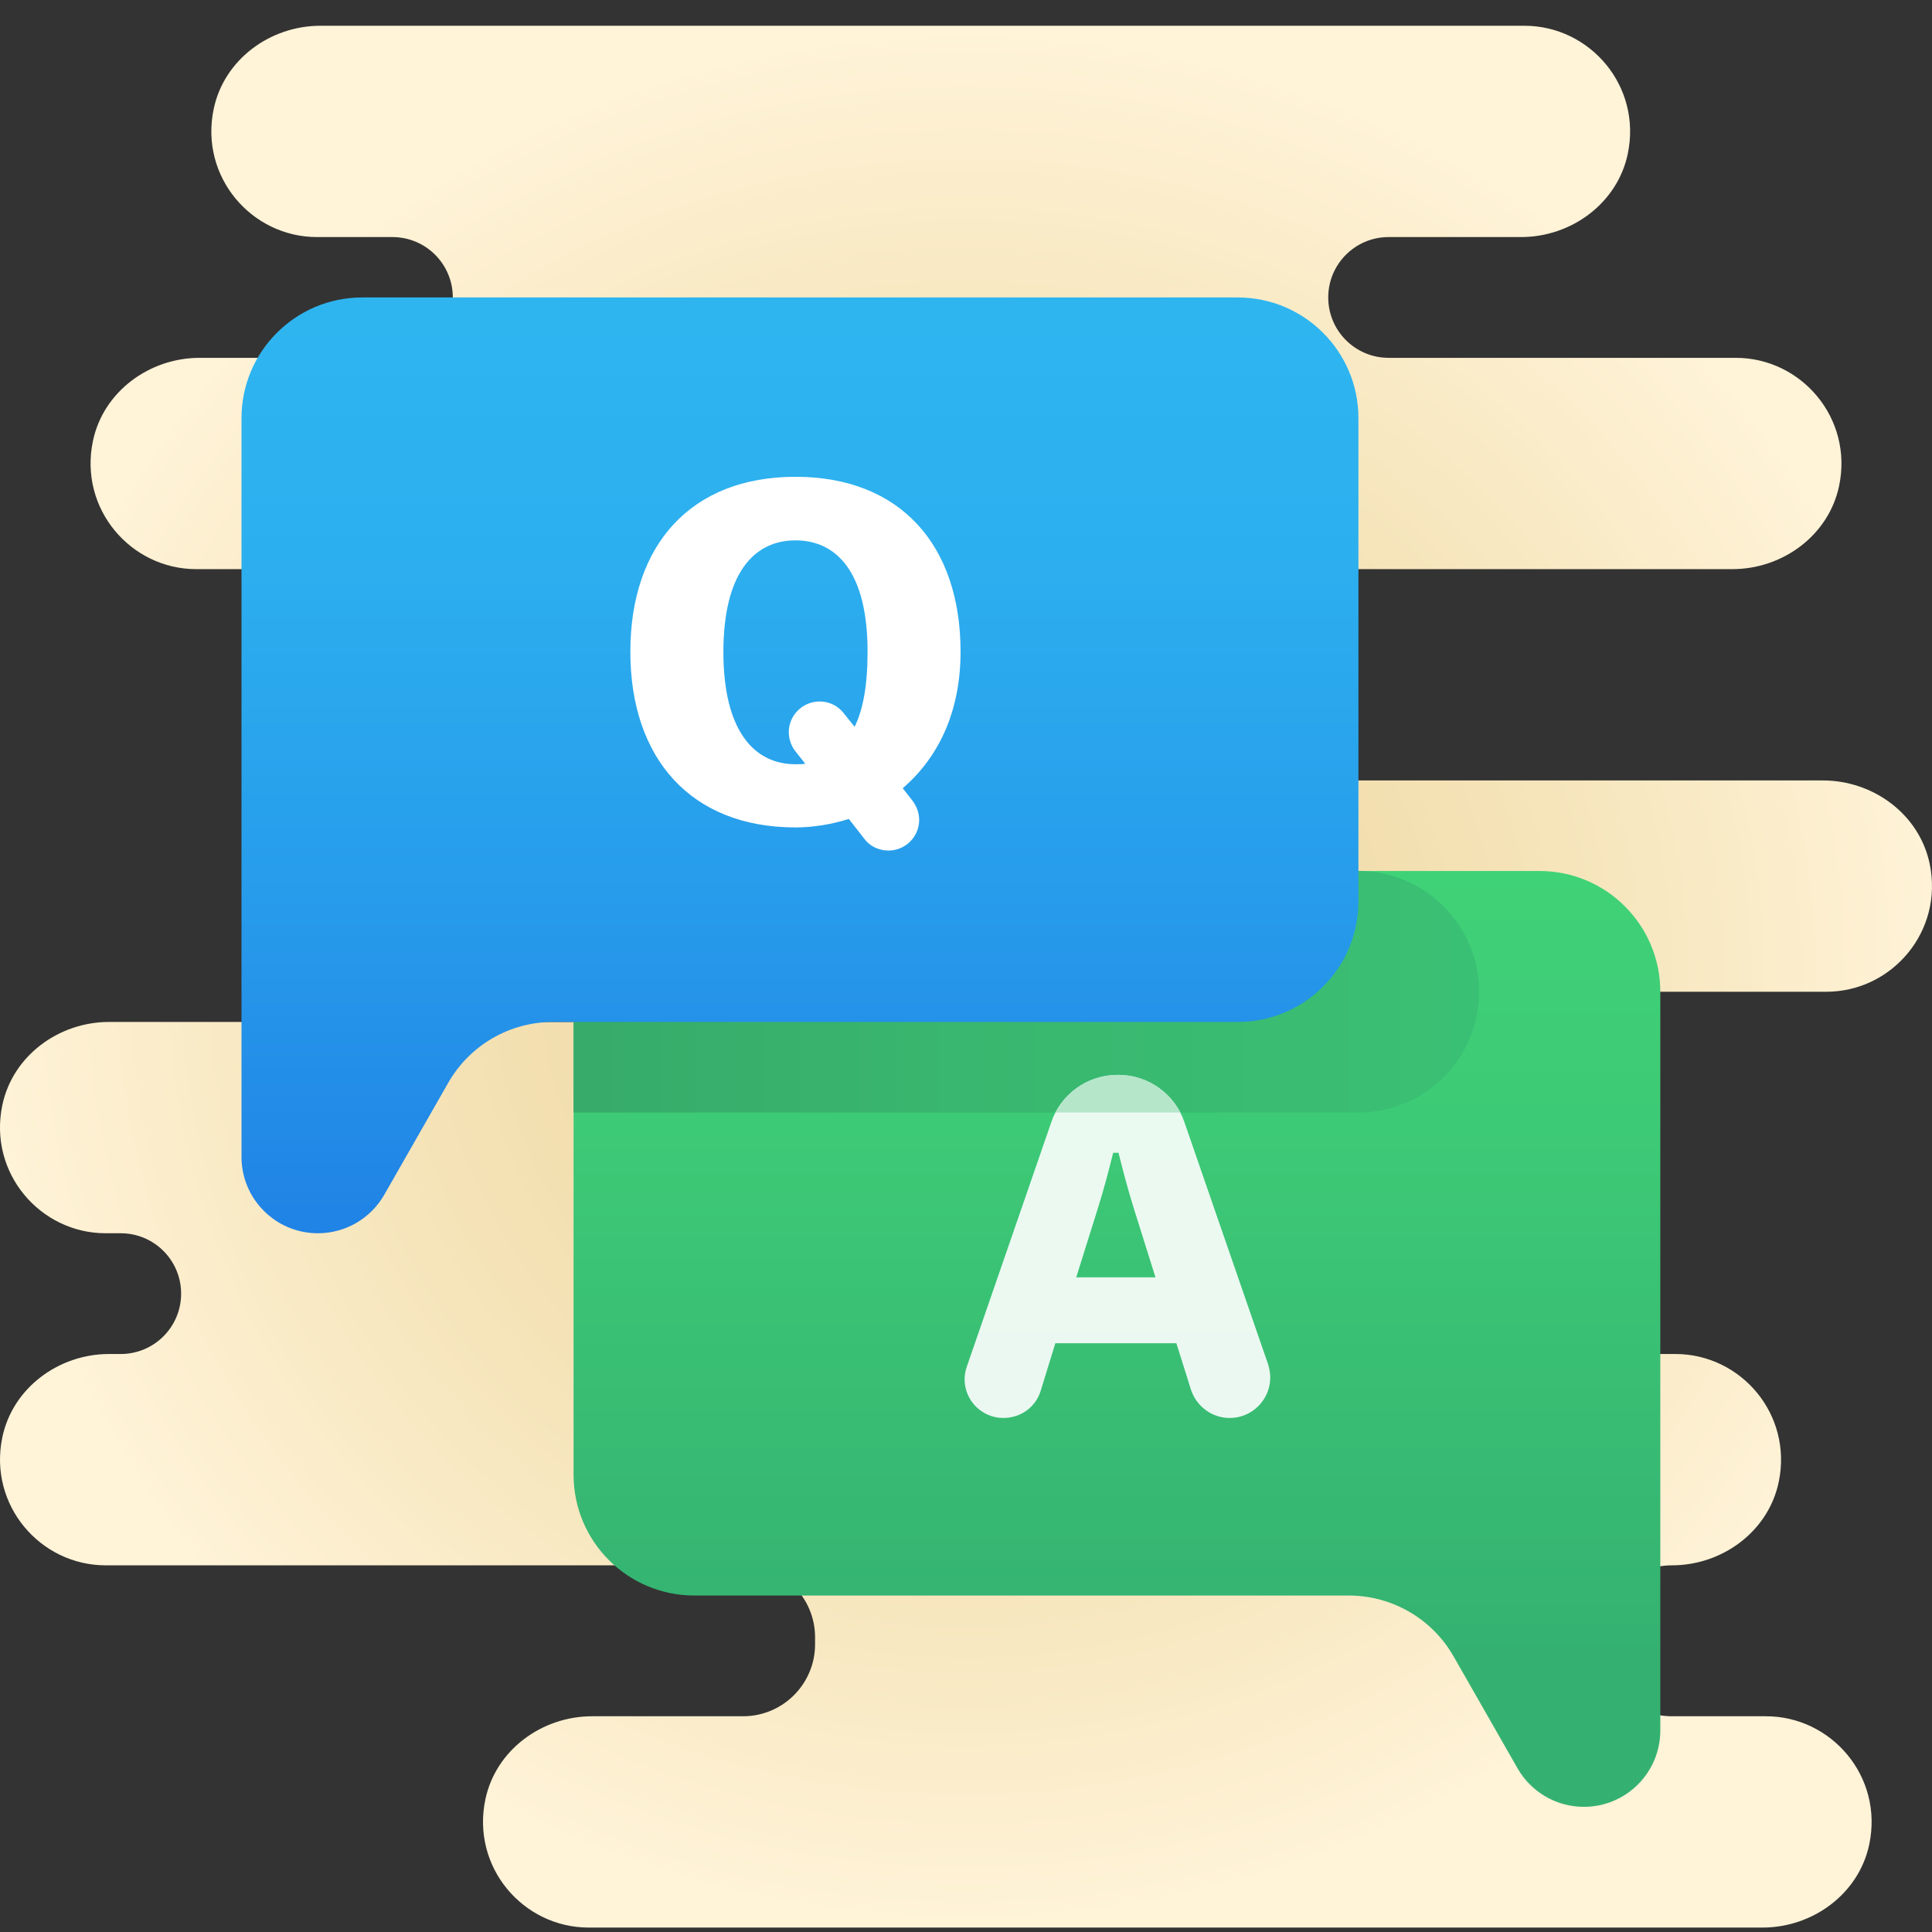
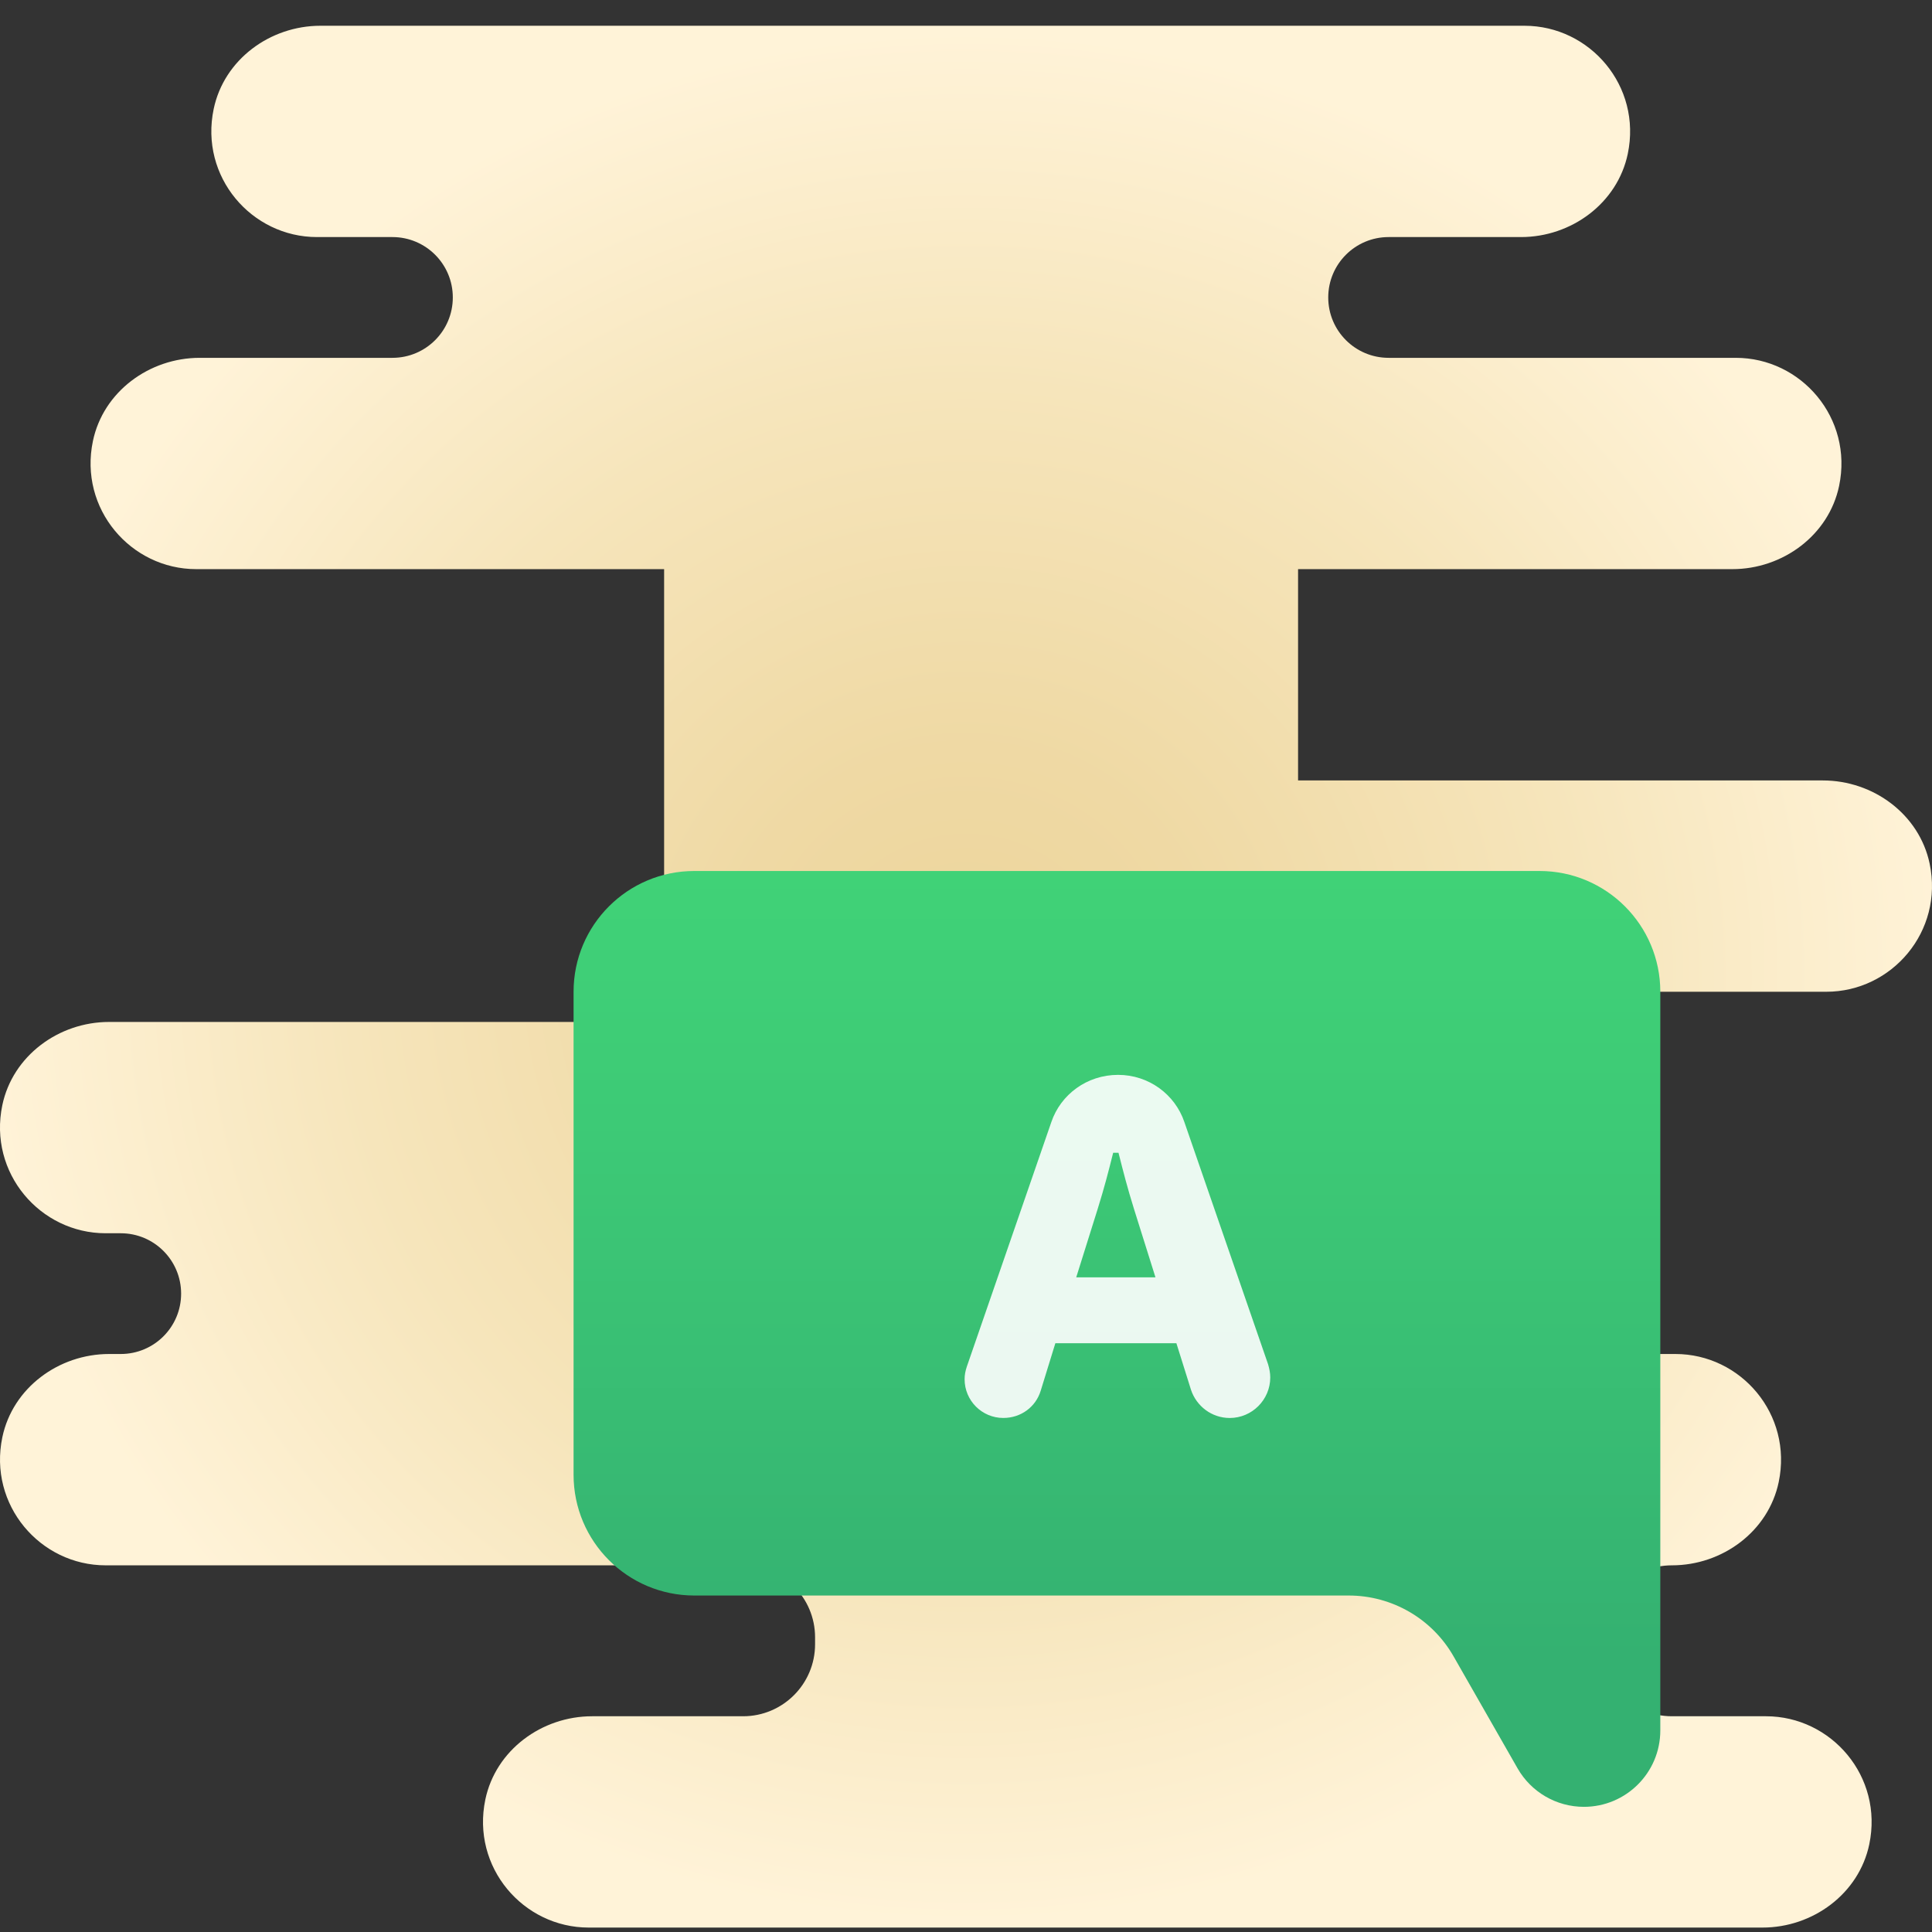
<svg xmlns="http://www.w3.org/2000/svg" width="75px" height="75px" viewBox="0 0 75 75" version="1.1">
  <rect x="0" y="0" width="75" height="75" fill="#333333" stroke="none" />
  <title>icon/FAQ</title>
  <defs>
    <radialGradient cx="50.001%" cy="50%" fx="50.001%" fy="50%" r="50.398%" gradientTransform="translate(0.5,0.5),scale(0.984,1),translate(-0.5,-0.5)" id="radialGradient-1">
      <stop stop-color="#ECD59C" offset="0%" />
      <stop stop-color="#EFD9A4" offset="24.2%" />
      <stop stop-color="#F6E5BB" offset="62.7%" />
      <stop stop-color="#FFF3D8" offset="100%" />
    </radialGradient>
    <linearGradient x1="50%" y1="-16.148%" x2="50%" y2="83.852%" id="linearGradient-2">
      <stop stop-color="#42D778" offset="0%" />
      <stop stop-color="#3DCA76" offset="42.8%" />
      <stop stop-color="#34B171" offset="100%" />
    </linearGradient>
    <linearGradient x1="0%" y1="50%" x2="100%" y2="50%" id="linearGradient-3">
      <stop stop-color="#37AB6A" offset="0%" />
      <stop stop-color="#39B66F" offset="42.2%" />
      <stop stop-color="#3AC074" offset="100%" />
    </linearGradient>
    <linearGradient x1="49.995%" y1="99.991%" x2="49.995%" y2="0%" id="linearGradient-4">
      <stop stop-color="#EBF8F1" offset="0%" />
      <stop stop-color="#EBFAF1" offset="100%" />
    </linearGradient>
    <linearGradient x1="49.976%" y1="100%" x2="49.976%" y2="0%" id="linearGradient-5">
      <stop stop-color="#B5E6CA" offset="0%" />
      <stop stop-color="#B5E6CA" offset="100%" />
    </linearGradient>
    <linearGradient x1="50%" y1="144.01%" x2="50%" y2="2.265%" id="linearGradient-6">
      <stop stop-color="#155CDE" offset="0%" />
      <stop stop-color="#1F7FE5" offset="27.8%" />
      <stop stop-color="#279CEB" offset="56.9%" />
      <stop stop-color="#2CAFEF" offset="82%" />
      <stop stop-color="#2EB5F0" offset="100%" />
    </linearGradient>
  </defs>
  <g id="icon/FAQ" stroke="none" stroke-width="1" fill="none" fill-rule="evenodd">
    <g id="icons8-faq" transform="translate(0, 1)" fill-rule="nonzero">
      <path d="M70.898,37.5 C73.439,37.5 75.459,35.159 74.909,32.528 C74.508,30.612 72.722,29.297 70.764,29.297 L50.391,29.297 L50.391,21.094 L67.249,21.094 C69.206,21.094 70.993,19.779 71.394,17.863 C71.944,15.231 69.923,12.891 67.383,12.891 L53.906,12.891 C52.611,12.891 51.562,11.842 51.562,10.547 L51.562,10.547 C51.562,9.252 52.611,8.203 53.906,8.203 L59.045,8.203 C61.002,8.203 62.789,6.888 63.19,4.972 C63.741,2.341 61.72,0 59.18,0 L12.439,0 C10.481,0 8.695,1.315 8.295,3.231 C7.744,5.862 9.764,8.203 12.305,8.203 L15.234,8.203 C16.529,8.203 17.578,9.252 17.578,10.547 L17.578,10.547 C17.578,11.842 16.529,12.891 15.234,12.891 L7.752,12.891 C5.795,12.891 4.008,14.205 3.607,16.121 C3.056,18.752 5.077,21.094 7.617,21.094 L25.781,21.094 L25.781,38.672 L4.235,38.672 C2.278,38.672 0.491,39.987 0.09,41.903 C-0.459,44.534 1.561,46.875 4.102,46.875 L4.688,46.875 C5.982,46.875 7.031,47.924 7.031,49.219 L7.031,49.219 C7.031,50.514 5.982,51.562 4.688,51.562 L4.236,51.562 C2.279,51.562 0.492,52.877 0.091,54.793 C-0.459,57.424 1.561,59.766 4.102,59.766 L28.846,59.766 C30.389,59.766 31.641,61.017 31.641,62.561 L31.641,62.829 C31.641,64.373 30.389,65.625 28.846,65.625 L22.986,65.625 C21.029,65.625 19.242,66.94 18.841,68.856 C18.291,71.487 20.311,73.828 22.852,73.828 L68.42,73.828 C70.377,73.828 72.164,72.513 72.565,70.597 C73.116,67.966 71.095,65.625 68.555,65.625 L64.904,65.625 C63.361,65.625 62.109,64.373 62.109,62.83 L62.109,62.562 C62.109,61.017 63.361,59.766 64.904,59.766 L64.904,59.766 C66.861,59.766 68.648,58.451 69.049,56.535 C69.6,53.904 67.58,51.562 65.039,51.562 L50.391,51.562 L50.391,37.5 L70.898,37.5 Z" id="Path" fill="url(#radialGradient-1)" />
      <path d="M26.953,32.812 L59.766,32.812 C62.354,32.812 64.453,34.911 64.453,37.5 L64.453,66.176 C64.453,67.813 63.125,69.141 61.488,69.141 L61.486,69.141 C60.422,69.141 59.44,68.571 58.911,67.646 L56.427,63.299 C55.594,61.839 54.04,60.938 52.358,60.938 L26.953,60.938 C24.364,60.938 22.266,58.839 22.266,56.25 L22.266,37.5 C22.266,34.911 24.364,32.812 26.953,32.812 Z" id="Path" fill="url(#linearGradient-2)" />
-       <path d="M22.266,42.188 L52.734,42.188 C55.312,42.188 57.422,40.078 57.422,37.5 L57.422,37.5 C57.422,34.922 55.312,32.812 52.734,32.812 L22.266,32.812 L22.266,42.188 Z" id="Path" fill="url(#linearGradient-3)" />
      <path d="M37.53,52.058 L40.813,42.558 C41.176,41.488 42.195,40.726 43.404,40.726 C44.596,40.726 45.615,41.487 45.977,42.558 L49.225,51.955 C49.277,52.127 49.311,52.301 49.311,52.473 C49.311,53.337 48.604,54.046 47.739,54.046 C47.031,54.046 46.444,53.579 46.236,52.957 L45.667,51.143 L40.969,51.143 L40.399,52.991 C40.209,53.612 39.639,54.045 38.948,54.045 C38.119,54.045 37.446,53.371 37.446,52.542 C37.445,52.369 37.479,52.214 37.53,52.058 Z M44.855,48.586 L44.025,45.943 C43.764,45.105 43.609,44.501 43.42,43.75 L43.213,43.75 C43.025,44.501 42.87,45.105 42.608,45.943 L41.779,48.586 L44.855,48.586 Z" id="Shape" fill="url(#linearGradient-4)" />
-       <path d="M43.404,40.726 C42.339,40.726 41.423,41.317 40.972,42.188 L45.819,42.188 C45.367,41.317 44.452,40.726 43.404,40.726 Z" id="Path" fill="url(#linearGradient-5)" />
-       <path d="M48.047,10.547 L14.062,10.547 C11.474,10.547 9.375,12.646 9.375,15.234 L9.375,43.91 C9.375,45.547 10.703,46.875 12.34,46.875 L12.342,46.875 C13.406,46.875 14.388,46.305 14.917,45.381 L17.401,41.033 C18.234,39.573 19.788,38.672 21.47,38.672 L48.047,38.672 C50.636,38.672 52.734,36.573 52.734,33.984 L52.734,15.234 C52.734,12.646 50.636,10.547 48.047,10.547 Z" id="Path" fill="url(#linearGradient-6)" />
-       <path d="M30.88,17.509 C34.939,17.509 37.289,20.152 37.289,24.298 C37.289,26.664 36.408,28.425 35.044,29.599 L35.423,30.083 C35.578,30.291 35.682,30.548 35.682,30.826 C35.682,31.484 35.147,32.018 34.491,32.018 C34.111,32.018 33.765,31.847 33.558,31.569 L32.952,30.792 C32.279,31 31.588,31.12 30.879,31.12 C26.82,31.12 24.47,28.443 24.47,24.298 C24.471,20.152 26.821,17.509 30.88,17.509 Z M30.88,28.668 C31.018,28.668 31.139,28.668 31.26,28.65 L30.88,28.167 C30.724,27.977 30.621,27.701 30.621,27.424 C30.621,26.767 31.155,26.231 31.829,26.231 C32.209,26.231 32.555,26.421 32.762,26.698 L33.177,27.214 C33.505,26.542 33.679,25.609 33.679,24.296 C33.679,21.204 32.47,19.977 30.88,19.977 C29.29,19.977 28.082,21.221 28.082,24.313 C28.082,27.389 29.29,28.668 30.88,28.668 Z" id="Shape" fill="#FFFFFF" />
    </g>
  </g>
</svg>